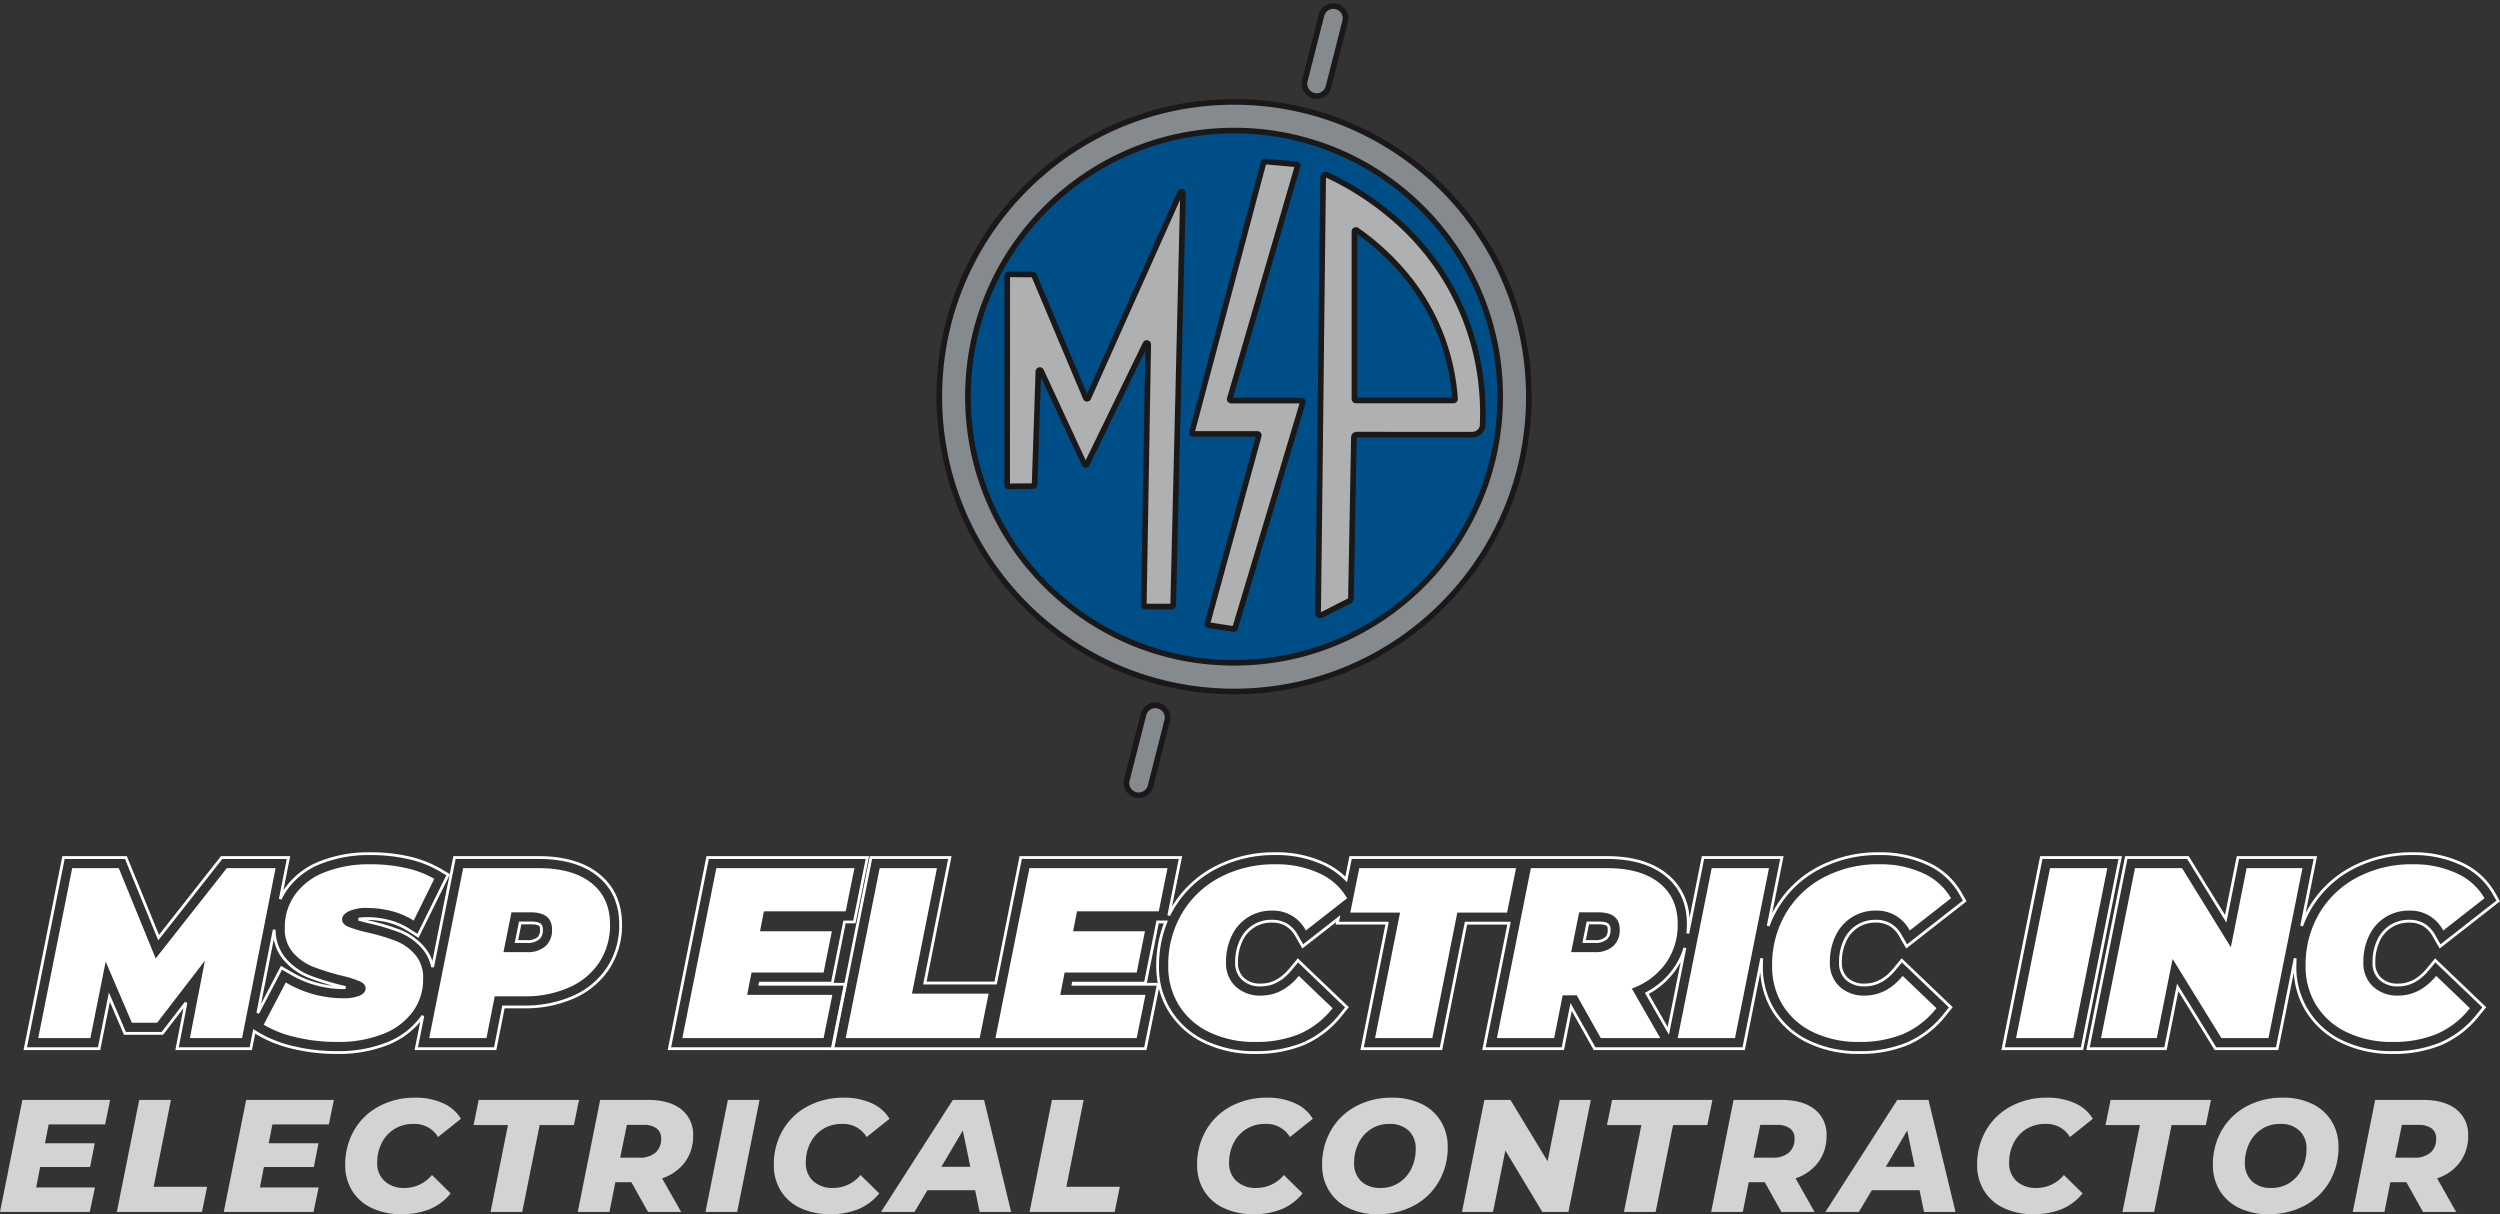
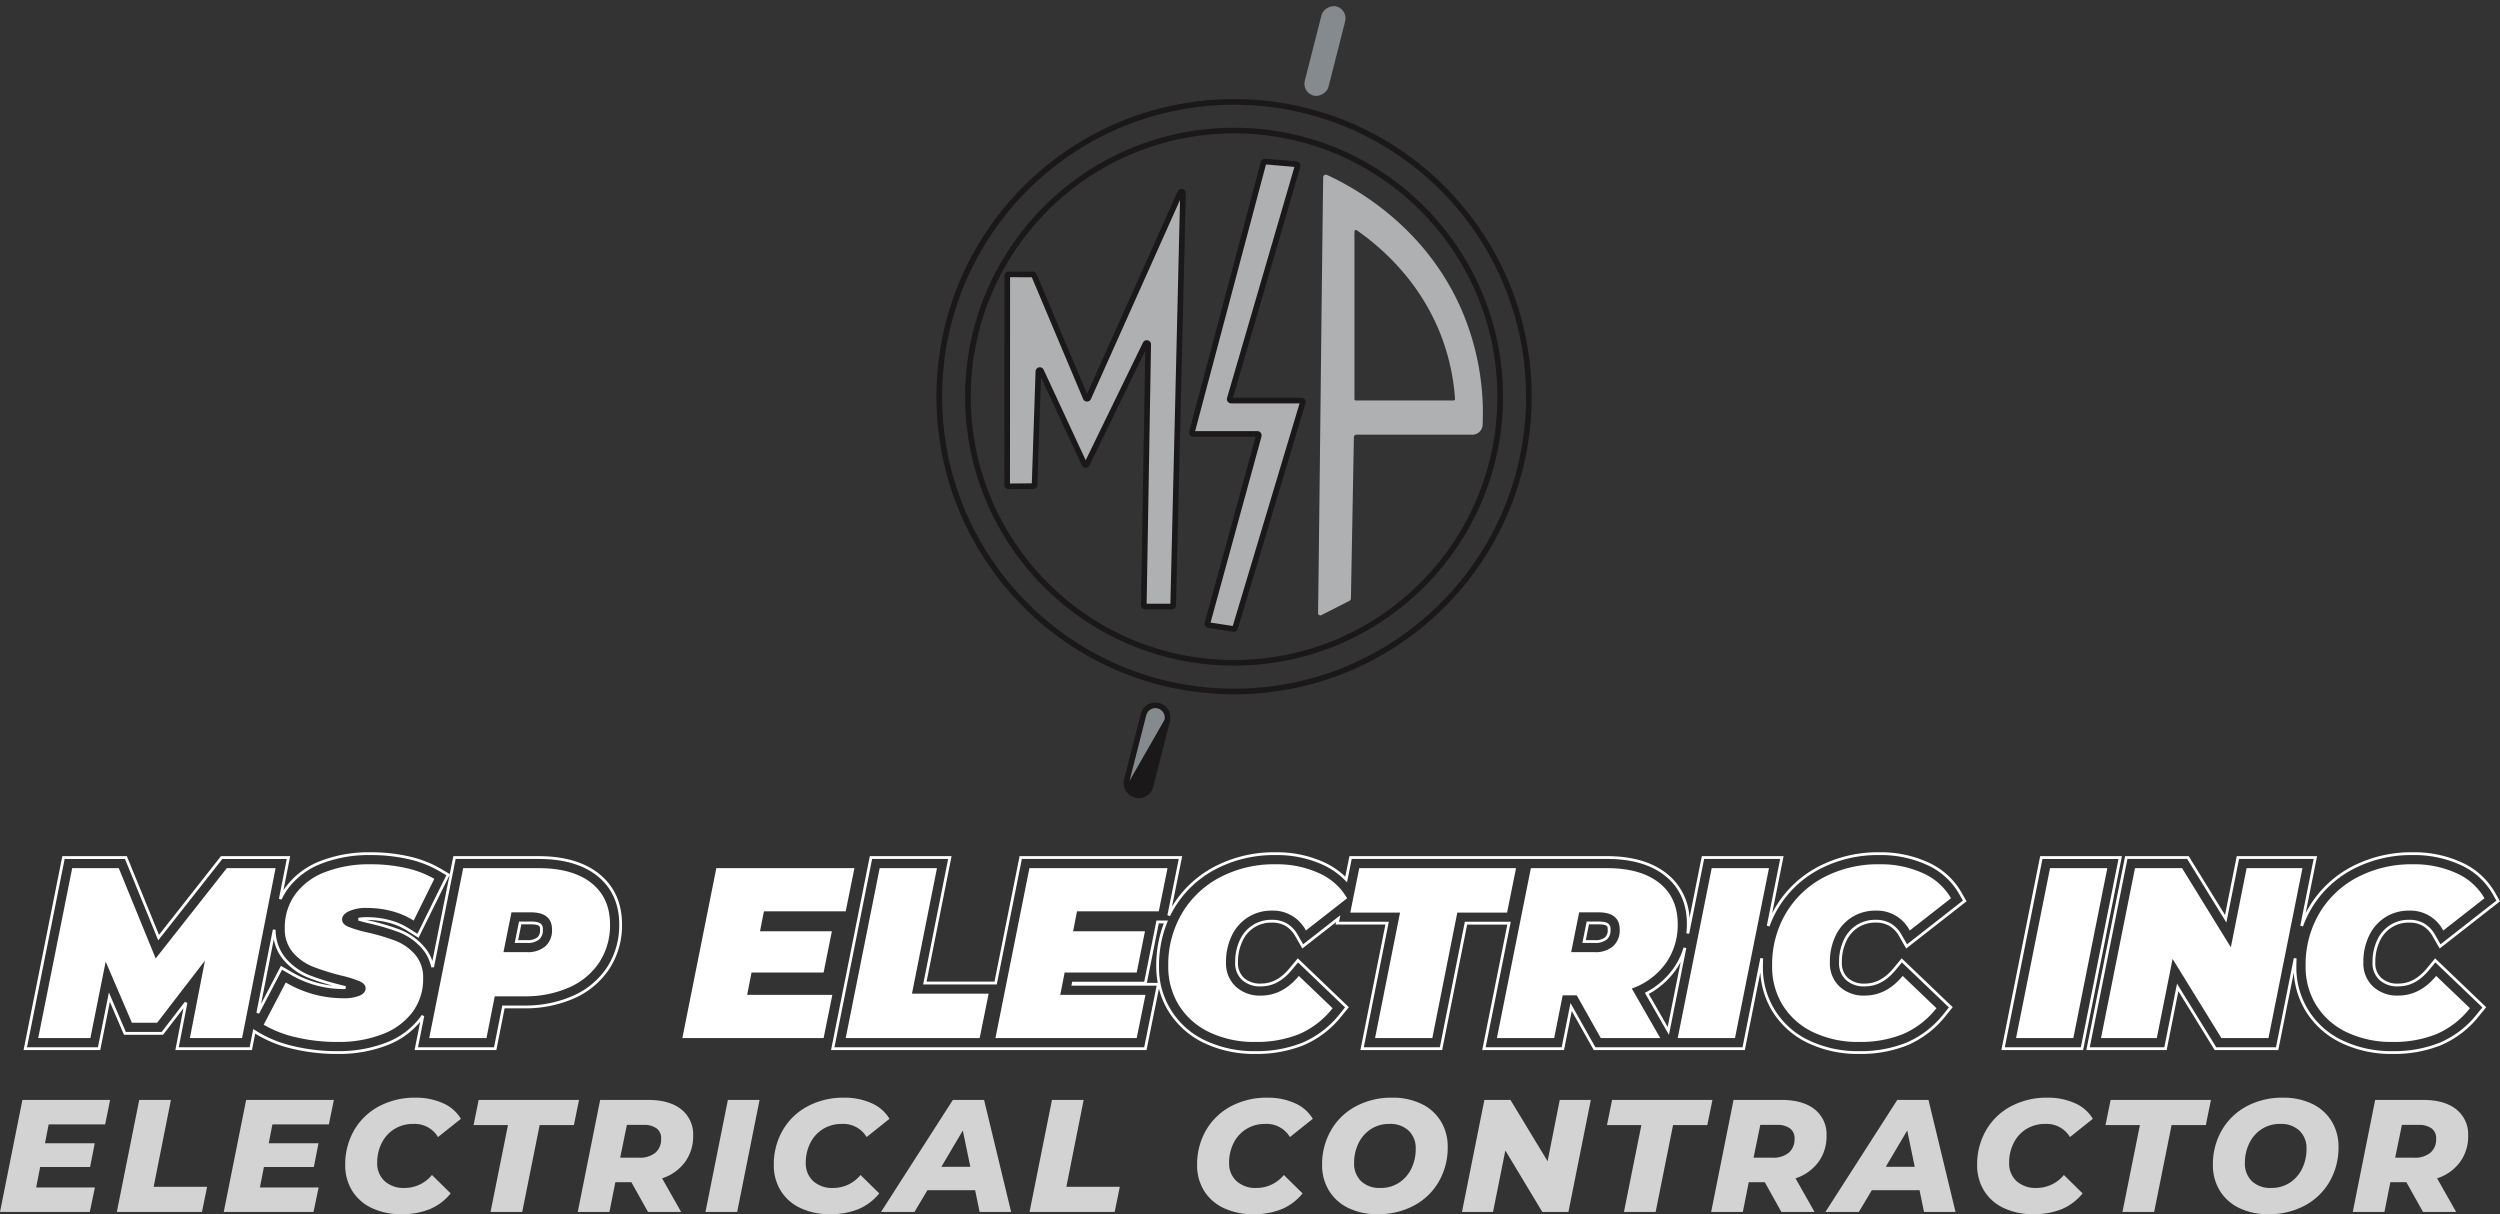
<svg xmlns="http://www.w3.org/2000/svg" width="889.165" height="431.845" viewBox="0 0 889.165 431.845">
  <rect x="0" y="0" width="889.165" height="431.845" fill="#333333" stroke="none" />
  <g transform="translate(-840.741 -2155.225)">
    <g transform="translate(560.929 -226.779)">
-       <circle cx="104.844" cy="104.844" r="104.844" transform="translate(613.885 2419.103)" fill="#004e88" />
-       <path d="M642.107,472.359A104.844,104.844,0,1,0,746.951,577.2,104.843,104.843,0,0,0,642.107,472.359Zm0,199.5A94.652,94.652,0,1,1,736.76,577.2,94.652,94.652,0,0,1,642.107,671.855Z" transform="translate(76.623 1945.896)" fill="#858a8e" />
      <path d="M642.107,471.359a106.62,106.62,0,0,1,21.33,2.15,105.272,105.272,0,0,1,37.849,15.927A106.15,106.15,0,0,1,739.633,536a105.315,105.315,0,0,1,6.168,19.869,106.864,106.864,0,0,1,0,42.66,105.27,105.27,0,0,1-15.927,37.849,106.149,106.149,0,0,1-46.567,38.347,105.318,105.318,0,0,1-19.869,6.168,106.865,106.865,0,0,1-42.66,0,105.271,105.271,0,0,1-37.849-15.927A106.151,106.151,0,0,1,544.581,618.4a105.318,105.318,0,0,1-6.168-19.869,106.867,106.867,0,0,1,0-42.66,105.267,105.267,0,0,1,15.927-37.849,106.149,106.149,0,0,1,46.567-38.347,105.32,105.32,0,0,1,19.869-6.168A106.62,106.62,0,0,1,642.107,471.359Zm0,209.688a104.619,104.619,0,0,0,20.929-2.11,103.272,103.272,0,0,0,37.13-15.625,104.151,104.151,0,0,0,37.624-45.689,103.315,103.315,0,0,0,6.05-19.491,104.867,104.867,0,0,0,0-41.858,103.269,103.269,0,0,0-15.625-37.13,104.149,104.149,0,0,0-45.689-37.624,103.311,103.311,0,0,0-19.491-6.05,104.867,104.867,0,0,0-41.859,0,103.269,103.269,0,0,0-37.13,15.624,104.149,104.149,0,0,0-37.624,45.689,103.31,103.31,0,0,0-6.05,19.491,104.867,104.867,0,0,0,0,41.858A103.27,103.27,0,0,0,556,635.262a104.149,104.149,0,0,0,45.689,37.624,103.311,103.311,0,0,0,19.491,6.05A104.619,104.619,0,0,0,642.107,681.047Zm0-199.5a96.354,96.354,0,0,1,19.276,1.943,95.133,95.133,0,0,1,34.2,14.393,95.929,95.929,0,0,1,34.655,42.083,95.181,95.181,0,0,1,5.574,17.956,96.575,96.575,0,0,1,0,38.552,95.134,95.134,0,0,1-14.393,34.2,95.931,95.931,0,0,1-42.084,34.654,95.177,95.177,0,0,1-17.956,5.574,96.576,96.576,0,0,1-38.553,0,95.132,95.132,0,0,1-34.2-14.393,95.927,95.927,0,0,1-34.654-42.083,95.179,95.179,0,0,1-5.574-17.956,96.575,96.575,0,0,1,0-38.552,95.134,95.134,0,0,1,14.393-34.2,95.93,95.93,0,0,1,42.083-34.654,95.182,95.182,0,0,1,17.956-5.574A96.353,96.353,0,0,1,642.107,481.551Zm0,189.3a94.348,94.348,0,0,0,18.875-1.9,93.134,93.134,0,0,0,33.486-14.091A93.929,93.929,0,0,0,728.4,613.656a93.172,93.172,0,0,0,5.457-17.578,94.575,94.575,0,0,0,0-37.751,93.133,93.133,0,0,0-14.091-33.486A93.929,93.929,0,0,0,678.56,490.91a93.179,93.179,0,0,0-17.578-5.457,94.575,94.575,0,0,0-37.751,0,93.133,93.133,0,0,0-33.486,14.091,93.929,93.929,0,0,0-33.932,41.205,93.172,93.172,0,0,0-5.457,17.578,94.575,94.575,0,0,0,0,37.751,93.135,93.135,0,0,0,14.091,33.486A93.929,93.929,0,0,0,605.653,663.5a93.172,93.172,0,0,0,17.578,5.457A94.347,94.347,0,0,0,642.107,670.855Z" transform="translate(76.623 1945.896)" fill="#1a1818" />
      <path d="M601.307,661.32l.036-74.357a.512.512,0,0,1,.512-.511l8.541.011a.511.511,0,0,1,.47.313l18.378,43.59a.511.511,0,0,0,.935.013l32.693-73.06a.51.51,0,0,1,.975.221l-3.5,146.535a.51.51,0,0,1-.511.5h-9.425a.511.511,0,0,1-.511-.519l1.564-92.677a.511.511,0,0,0-.97-.232l-20.813,42.766a.51.51,0,0,1-.922-.008l-15.383-33.115a.511.511,0,0,0-.974.2l-1.346,40.263a.512.512,0,0,1-.506.494l-8.73.085A.511.511,0,0,1,601.307,661.32Z" transform="translate(36.721 1893.15)" fill="#aeb0b1" />
      <path d="M659.839,705.575h-9.425a1.511,1.511,0,0,1-1.511-1.535l1.526-90.47-19.847,40.781a1.51,1.51,0,0,1-2.728-.024l-14.519-31.255-1.278,38.213a1.509,1.509,0,0,1-1.495,1.461l-8.746.085a1.513,1.513,0,0,1-1.51-1.511l.036-74.358a1.515,1.515,0,0,1,1.511-1.51l8.542.011a1.509,1.509,0,0,1,1.39.925l17.94,42.551L661.96,556.9a1.49,1.49,0,0,1,1.368-.886,1.537,1.537,0,0,1,1.091.455,1.494,1.494,0,0,1,.425,1.085L661.35,704.1A1.518,1.518,0,0,1,659.839,705.575Zm-8.928-2h8.45l3.426-143.623-31.7,70.841a1.511,1.511,0,0,1-2.767-.038l-18.252-43.293-7.727-.01-.035,73.374,7.768-.076,1.331-39.8a1.508,1.508,0,0,1,1.516-1.461,1.492,1.492,0,0,1,1.365.875l14.949,32.181L649.6,610.71a1.5,1.5,0,0,1,1.352-.85,1.537,1.537,0,0,1,1.09.454,1.5,1.5,0,0,1,.427,1.083Z" transform="translate(36.721 1893.15)" fill="#1a1818" />
      <path d="M781.557,693.476l8.86,1.372a.515.515,0,0,0,.572-.36l24.068-80.213a.514.514,0,0,0-.493-.662H789.577a.515.515,0,0,1-.494-.658L813.21,530.22a.514.514,0,0,0-.449-.656l-11.114-.962a.514.514,0,0,0-.541.38l-25.462,95.855a.514.514,0,0,0,.5.646l22.772,0a.514.514,0,0,1,.5.65l-18.269,66.694A.515.515,0,0,0,781.557,693.476Z" transform="translate(-71.887 1910.856)" fill="#aeb0b1" />
      <path d="M790.5,695.854h0a1.524,1.524,0,0,1-.231-.018l-8.861-1.372a1.515,1.515,0,0,1-1.229-1.9l18.1-66.08-22.135,0a1.514,1.514,0,0,1-1.463-1.9l25.462-95.855A1.514,1.514,0,0,1,801.6,527.6c.043,0,.087,0,.13.006l11.114.962a1.514,1.514,0,0,1,1.323,1.933l-23.946,82.112h24.34a1.515,1.515,0,0,1,1.451,1.95l-24.068,80.213A1.506,1.506,0,0,1,790.5,695.854Zm-8.248-3.283,7.9,1.224,23.759-79.182H789.577a1.515,1.515,0,0,1-1.455-1.937l23.962-82.166-10.117-.876-25.2,94.85,22.14,0a1.514,1.514,0,0,1,1.46,1.914Z" transform="translate(-71.887 1910.856)" fill="#1a1818" />
      <path d="M945.207,587.94c-13.248-29.343-38.248-42.648-47.393-46.869a.95.95,0,0,0-1.343.863c-.667,51.648-1.143,103.3-1.809,154.944a.8.8,0,0,0,1.261.713l9.886-5.031a.955.955,0,0,0,.531-.826l1.055-57.36a.955.955,0,0,1,.955-.925l41.245.02a3.687,3.687,0,0,0,3.584-3.44A92.687,92.687,0,0,0,945.207,587.94Zm-2.362,33.345H908.112a.512.512,0,0,1-.513-.513v-59.6a.51.51,0,0,1,.8-.427c7.743,5.4,22.787,17.687,30.478,38.751a77.367,77.367,0,0,1,4.487,21.243A.51.51,0,0,1,942.845,621.285Z" transform="translate(-146.051 1903.141)" fill="#aeb0b1" />
-       <path d="M897.419,539.983h0a1.932,1.932,0,0,1,.813.18,103.211,103.211,0,0,1,22.378,14.153,91.422,91.422,0,0,1,32.627,57.533,96.235,96.235,0,0,1,.942,18.2,4.223,4.223,0,0,1-1.278,2.97,4.881,4.881,0,0,1-3.306,1.449l-41.2-.02-1.055,57.316a1.952,1.952,0,0,1-1.081,1.688l-9.892,5.034a2.1,2.1,0,0,1-.935.226,1.75,1.75,0,0,1-1.259-.514,1.842,1.842,0,0,1-.511-1.335c.333-25.823.624-52.078.9-77.47s.571-51.649.9-77.474A1.964,1.964,0,0,1,897.419,539.983ZM949.6,632.469a2.858,2.858,0,0,0,1.889-.861,2.229,2.229,0,0,0,.695-1.576v-.046a94.227,94.227,0,0,0-.921-17.844,89.423,89.423,0,0,0-31.927-56.289,101.2,101.2,0,0,0-21.862-13.84c-.333,25.8-.623,52.034-.9,77.4-.28,25.3-.569,51.452-.9,77.183l9.675-4.924,1.055-57.334a1.947,1.947,0,0,1,1.954-1.893Zm-41.485-72.81a1.492,1.492,0,0,1,.857.271A88.488,88.488,0,0,1,924.4,573.585a77.959,77.959,0,0,1,19.957,47.09,1.505,1.505,0,0,1-.4,1.127,1.528,1.528,0,0,1-1.114.483H908.112a1.514,1.514,0,0,1-1.513-1.513v-59.6A1.517,1.517,0,0,1,908.111,559.659Zm34.214,60.626a75.948,75.948,0,0,0-19.416-45.369,86.364,86.364,0,0,0-14.31-12.8v58.168Z" transform="translate(-146.051 1903.141)" fill="#1a1818" />
      <rect width="32.738" height="8.69" rx="4.345" transform="translate(742.816 2414.946) rotate(-75.722)" fill="#858a8e" />
-       <path d="M4.345-1H28.392a5.345,5.345,0,0,1,0,10.69H4.345A5.345,5.345,0,0,1,4.345-1ZM28.392,7.69a3.345,3.345,0,0,0,0-6.69H4.345a3.345,3.345,0,0,0,0,6.69Z" transform="translate(742.816 2414.946) rotate(-75.722)" fill="#1a1818" />
      <rect width="32.738" height="8.69" rx="4.345" transform="translate(679.521 2663.66) rotate(-75.722)" fill="#858a8e" />
-       <path d="M4.345-1H28.392a5.345,5.345,0,0,1,0,10.69H4.345A5.345,5.345,0,0,1,4.345-1ZM28.392,7.69a3.345,3.345,0,0,0,0-6.69H4.345a3.345,3.345,0,0,0,0,6.69Z" transform="translate(679.521 2663.66) rotate(-75.722)" fill="#1a1818" />
+       <path d="M4.345-1H28.392a5.345,5.345,0,0,1,0,10.69H4.345A5.345,5.345,0,0,1,4.345-1ZM28.392,7.69a3.345,3.345,0,0,0,0-6.69H4.345Z" transform="translate(679.521 2663.66) rotate(-75.722)" fill="#1a1818" />
    </g>
    <path d="M19.72-98.308l-1.309,6.717h17.7l-1.651,8.424H16.7L15.28-75.881H36.17l-1.821,8.709H2.416l7.969-39.845H41.578l-1.765,8.709Zm32.217-8.709h11.27L57.06-76.109H76.072L74.25-67.172H43.968ZM99.3-98.308l-1.309,6.717h17.7l-1.651,8.424H96.279l-1.423,7.286h20.89l-1.821,8.709H81.992l7.969-39.845h31.193l-1.765,8.709Zm45.935,31.933a24.151,24.151,0,0,1-10.587-2.191,16.253,16.253,0,0,1-7-6.176,17.151,17.151,0,0,1-2.448-9.164A24.115,24.115,0,0,1,128.354-96.2a22.17,22.17,0,0,1,8.851-8.538,26.877,26.877,0,0,1,12.978-3.074,23.188,23.188,0,0,1,9.79,1.964,13.828,13.828,0,0,1,6.375,5.55l-8.14,6.489a9.634,9.634,0,0,0-8.766-4.668,12.519,12.519,0,0,0-6.717,1.793,12.284,12.284,0,0,0-4.525,4.952,15.285,15.285,0,0,0-1.622,7.087,8.463,8.463,0,0,0,2.618,6.489,10,10,0,0,0,7.115,2.448,12.5,12.5,0,0,0,9.734-4.611l6.66,6.546a18.893,18.893,0,0,1-7.57,5.664A26.431,26.431,0,0,1,145.231-66.376Zm37.852-31.705H170.845l1.821-8.937h35.689l-1.821,8.937H194.354l-6.2,30.908h-11.27Zm65.858,3.757a15.486,15.486,0,0,1-2.9,9.42,16.484,16.484,0,0,1-8.14,5.777l6.774,11.953H232.889l-5.92-10.587h-5.692l-2.106,10.587H207.9l7.969-39.845h17.019q7.627,0,11.84,3.358A11.272,11.272,0,0,1,248.941-94.324Zm-11.384,1.082a4.276,4.276,0,0,0-1.651-3.671,7.611,7.611,0,0,0-4.611-1.224h-5.92l-2.391,11.669H229.7a8.633,8.633,0,0,0,5.806-1.765A6.252,6.252,0,0,0,237.557-93.242Zm23.736-13.775h11.27l-7.969,39.845h-11.27Zm36.372,40.642a24.151,24.151,0,0,1-10.587-2.191,16.253,16.253,0,0,1-7-6.176,17.152,17.152,0,0,1-2.448-9.164A24.115,24.115,0,0,1,280.788-96.2a22.17,22.17,0,0,1,8.851-8.538,26.877,26.877,0,0,1,12.978-3.074,23.188,23.188,0,0,1,9.79,1.964,13.827,13.827,0,0,1,6.375,5.55l-8.14,6.489a9.634,9.634,0,0,0-8.766-4.668,12.519,12.519,0,0,0-6.717,1.793,12.284,12.284,0,0,0-4.525,4.952,15.285,15.285,0,0,0-1.622,7.087,8.463,8.463,0,0,0,2.618,6.489,10,10,0,0,0,7.115,2.448,12.5,12.5,0,0,0,9.733-4.611l6.66,6.546a18.893,18.893,0,0,1-7.571,5.664A26.431,26.431,0,0,1,297.665-66.376Zm51.57-8.538H332.273l-4.611,7.741h-11.9l25.557-39.845h11.1l9.62,39.845H350.829Zm-1.708-8.31-2.675-12.921-7.627,12.921Zm29.03-23.793h11.27L381.68-76.109h19.012l-1.821,8.937H368.589Zm71.663,40.642a24.151,24.151,0,0,1-10.587-2.191,16.253,16.253,0,0,1-7-6.176,17.151,17.151,0,0,1-2.448-9.164A24.114,24.114,0,0,1,431.344-96.2a22.17,22.17,0,0,1,8.851-8.538,26.878,26.878,0,0,1,12.978-3.074,23.188,23.188,0,0,1,9.79,1.964,13.828,13.828,0,0,1,6.375,5.55l-8.14,6.489a9.634,9.634,0,0,0-8.766-4.668,12.519,12.519,0,0,0-6.717,1.793,12.285,12.285,0,0,0-4.525,4.952,15.285,15.285,0,0,0-1.622,7.087,8.463,8.463,0,0,0,2.618,6.489,10,10,0,0,0,7.115,2.448,12.5,12.5,0,0,0,9.734-4.611l6.66,6.546a18.893,18.893,0,0,1-7.57,5.664A26.431,26.431,0,0,1,448.221-66.376Zm44.228,0a23.339,23.339,0,0,1-10.5-2.22,16.347,16.347,0,0,1-6.888-6.2,17.2,17.2,0,0,1-2.419-9.107A24.115,24.115,0,0,1,475.8-96.2a22.218,22.218,0,0,1,8.823-8.538,26.592,26.592,0,0,1,12.893-3.074,23.341,23.341,0,0,1,10.5,2.22,16.347,16.347,0,0,1,6.887,6.2,17.2,17.2,0,0,1,2.419,9.107,24.114,24.114,0,0,1-3.159,12.295,22.217,22.217,0,0,1-8.823,8.538A26.591,26.591,0,0,1,492.449-66.376Zm.968-9.335a11.71,11.71,0,0,0,6.6-1.878,12.421,12.421,0,0,0,4.383-5.037,15.725,15.725,0,0,0,1.537-6.973,8.62,8.62,0,0,0-2.476-6.46,9.477,9.477,0,0,0-6.916-2.419,11.711,11.711,0,0,0-6.6,1.878,12.421,12.421,0,0,0-4.383,5.038,15.725,15.725,0,0,0-1.537,6.973A8.62,8.62,0,0,0,486.5-78.13,9.477,9.477,0,0,0,493.416-75.711Zm74.794-31.307-7.969,39.845h-9.278L537.815-89.03l-4.383,21.858H522.389l7.969-39.845h9.278l13.206,21.8,4.326-21.8ZM586.2-98.081H573.96l1.821-8.937h35.69l-1.821,8.937H597.468l-6.2,30.908h-11.27Zm65.858,3.757a15.486,15.486,0,0,1-2.9,9.42,16.485,16.485,0,0,1-8.14,5.777l6.774,11.953H636l-5.92-10.587h-5.692l-2.106,10.587h-11.27l7.969-39.845H636q7.627,0,11.84,3.358A11.272,11.272,0,0,1,652.055-94.324Zm-11.384,1.082a4.276,4.276,0,0,0-1.651-3.671,7.611,7.611,0,0,0-4.611-1.224h-5.92L626.1-86.469h6.716a8.633,8.633,0,0,0,5.806-1.765A6.252,6.252,0,0,0,640.671-93.242Zm44.455,18.329H668.164l-4.611,7.741h-11.9l25.557-39.845h11.1l9.62,39.845H686.72Zm-1.708-8.31-2.675-12.921-7.628,12.921Zm42.235,16.849a24.151,24.151,0,0,1-10.587-2.191,16.253,16.253,0,0,1-7-6.176,17.151,17.151,0,0,1-2.448-9.164A24.116,24.116,0,0,1,708.777-96.2a22.17,22.17,0,0,1,8.851-8.538,26.878,26.878,0,0,1,12.978-3.074,23.188,23.188,0,0,1,9.79,1.964,13.827,13.827,0,0,1,6.375,5.55l-8.14,6.489a9.634,9.634,0,0,0-8.766-4.668,12.518,12.518,0,0,0-6.717,1.793,12.285,12.285,0,0,0-4.525,4.952A15.286,15.286,0,0,0,717-84.647a8.463,8.463,0,0,0,2.618,6.489,10,10,0,0,0,7.115,2.448,12.5,12.5,0,0,0,9.733-4.611l6.66,6.546a18.891,18.891,0,0,1-7.57,5.664A26.431,26.431,0,0,1,725.654-66.376Zm37.853-31.705H751.268l1.822-8.937h35.689l-1.821,8.937H774.777l-6.2,30.908H757.3Zm45.765,31.705a23.34,23.34,0,0,1-10.5-2.22,16.347,16.347,0,0,1-6.888-6.2,17.2,17.2,0,0,1-2.419-9.107A24.114,24.114,0,0,1,792.622-96.2a22.218,22.218,0,0,1,8.823-8.538,26.592,26.592,0,0,1,12.893-3.074,23.339,23.339,0,0,1,10.5,2.22,16.347,16.347,0,0,1,6.888,6.2,17.2,17.2,0,0,1,2.419,9.107,24.114,24.114,0,0,1-3.159,12.295,22.217,22.217,0,0,1-8.823,8.538A26.591,26.591,0,0,1,809.271-66.376Zm.968-9.335a11.71,11.71,0,0,0,6.6-1.878,12.422,12.422,0,0,0,4.383-5.037,15.727,15.727,0,0,0,1.537-6.973,8.62,8.62,0,0,0-2.476-6.46,9.477,9.477,0,0,0-6.916-2.419,11.71,11.71,0,0,0-6.6,1.878,12.422,12.422,0,0,0-4.383,5.038,15.725,15.725,0,0,0-1.537,6.973,8.62,8.62,0,0,0,2.476,6.461A9.477,9.477,0,0,0,810.239-75.711Zm70.013-18.613a15.486,15.486,0,0,1-2.9,9.42,16.484,16.484,0,0,1-8.14,5.777l6.774,11.953H864.2L858.28-77.76h-5.692l-2.106,10.587h-11.27l7.969-39.845H864.2q7.627,0,11.84,3.358A11.272,11.272,0,0,1,880.251-94.324Zm-11.384,1.082a4.276,4.276,0,0,0-1.651-3.671,7.61,7.61,0,0,0-4.611-1.224h-5.92L854.3-86.469h6.717a8.633,8.633,0,0,0,5.806-1.765A6.251,6.251,0,0,0,868.867-93.242Z" transform="translate(838.325 2653.446)" fill="#d3d3d3" />
    <path d="M84.883-162.583,72.97-102.156H54.41l5.352-27.537-17.006,22.1H33.779l-9.323-21.754-5.438,27.192H.458l12.085-60.427H29.118L42.239-130.47l25.293-32.112Zm21.926,61.808a62.185,62.185,0,0,1-14.761-1.683A39.718,39.718,0,0,1,80.653-106.9l7.855-15.02a40.289,40.289,0,0,0,20.372,5.611,14.754,14.754,0,0,0,5.956-.95q2.072-.949,2.072-2.59,0-1.554-2.115-2.5a42.366,42.366,0,0,0-6.69-2.072,82.467,82.467,0,0,1-10.014-3.151,18.528,18.528,0,0,1-6.949-4.92,12.634,12.634,0,0,1-2.978-8.762,20.036,20.036,0,0,1,3.669-11.956,23.4,23.4,0,0,1,10.575-7.942,43.212,43.212,0,0,1,16.315-2.806,56.053,56.053,0,0,1,12.56,1.338,35.06,35.06,0,0,1,10.057,3.841L134-143.937a27.554,27.554,0,0,0-7.812-3.367,34.35,34.35,0,0,0-8.762-1.122,14.5,14.5,0,0,0-6.561,1.208q-2.331,1.209-2.331,2.849t2.115,2.59a41.632,41.632,0,0,0,6.949,2.072,76.161,76.161,0,0,1,9.884,2.935,17.873,17.873,0,0,1,6.949,4.834,12.459,12.459,0,0,1,2.935,8.632,19.547,19.547,0,0,1-3.712,11.826,23.823,23.823,0,0,1-10.618,7.9A42.956,42.956,0,0,1,106.809-100.775Zm71.649-61.808q12.085,0,18.732,5.266t6.647,14.761a24.02,24.02,0,0,1-3.755,13.38,24.662,24.662,0,0,1-10.7,8.978,38.186,38.186,0,0,1-16.1,3.194H162.833L159.9-102.156H139.526l12.085-60.427Zm-4.144,29.868a9.417,9.417,0,0,0,6.561-2.115,7.579,7.579,0,0,0,2.331-5.913q0-6.129-7.6-6.129h-6.82l-2.849,14.157Zm84.252-14.5-1.381,7.079h25.552L279.8-125.464H254.164l-1.554,7.942h30.3L279.8-102.156h-50.24l12.085-60.427h49.118l-3.108,15.366Zm41.176-15.366h20.373l-8.891,44.629H338.5l-3.194,15.8H287.658Zm70.181,15.366-1.381,7.079h25.552l-2.935,14.675H365.522l-1.554,7.942h30.3l-3.108,15.366h-50.24L353-162.583h49.118l-3.108,15.366Zm63.448,46.442a36.882,36.882,0,0,1-16.272-3.41,25.722,25.722,0,0,1-10.877-9.539,25.935,25.935,0,0,1-3.841-14.071,35.939,35.939,0,0,1,4.877-18.732,34.031,34.031,0,0,1,13.553-12.819,41.323,41.323,0,0,1,19.725-4.618,36.066,36.066,0,0,1,15.452,3.151A21.636,21.636,0,0,1,466-151.879L451.328-140.4a13.1,13.1,0,0,0-12.085-7.079,15.573,15.573,0,0,0-8.46,2.331A15.745,15.745,0,0,0,425-138.628a21.227,21.227,0,0,0-2.072,9.539,11.291,11.291,0,0,0,3.41,8.589,12.562,12.562,0,0,0,9.021,3.237q7.683,0,13.467-6.992l12,11.481a30.4,30.4,0,0,1-11.956,9.237A40.363,40.363,0,0,1,433.372-100.775Zm51.449-46.011h-17.7l3.194-15.8h55.765l-3.194,15.8h-17.7L496.3-102.156H475.93Zm98.755,4.057A23.553,23.553,0,0,1,579.3-128.7a25.282,25.282,0,0,1-12.042,8.935l10.1,17.61H556.211l-8.546-15.193h-5.007l-3.021,15.193H519.265l12.085-60.427h27.106q11.913,0,18.516,5.223T583.576-142.728Zm-20.631,1.985q0-6.129-7.6-6.129h-6.82l-2.849,14.157h8.373a9.417,9.417,0,0,0,6.561-2.115A7.579,7.579,0,0,0,562.945-140.743Zm32.717-21.84h20.372l-12.085,60.427H583.576Zm52.485,61.808a36.882,36.882,0,0,1-16.272-3.41A25.722,25.722,0,0,1,621-113.723a25.937,25.937,0,0,1-3.841-14.071,35.938,35.938,0,0,1,4.878-18.732,34.03,34.03,0,0,1,13.553-12.819,41.323,41.323,0,0,1,19.725-4.618,36.066,36.066,0,0,1,15.452,3.151,21.635,21.635,0,0,1,10.013,8.935L666.1-140.4a13.1,13.1,0,0,0-12.085-7.079,15.573,15.573,0,0,0-8.46,2.331,15.743,15.743,0,0,0-5.784,6.517,21.226,21.226,0,0,0-2.072,9.539,11.291,11.291,0,0,0,3.41,8.589,12.562,12.562,0,0,0,9.021,3.237q7.683,0,13.466-6.992l12,11.481a30.4,30.4,0,0,1-11.956,9.237A40.363,40.363,0,0,1,648.146-100.775ZM716-162.583h20.372l-12.085,60.427H703.911Zm89.777,0-12.085,60.427H776.941L759.59-130.3l-5.611,28.142H734.125l12.085-60.427h16.747l17.351,28.142,5.611-28.142Zm32.112,61.808a36.881,36.881,0,0,1-16.272-3.41,25.721,25.721,0,0,1-10.877-9.539,25.935,25.935,0,0,1-3.842-14.071,35.939,35.939,0,0,1,4.877-18.732,34.032,34.032,0,0,1,13.553-12.819,41.323,41.323,0,0,1,19.725-4.618,36.065,36.065,0,0,1,15.452,3.151,21.637,21.637,0,0,1,10.014,8.935L855.841-140.4a13.1,13.1,0,0,0-12.085-7.079,15.573,15.573,0,0,0-8.46,2.331,15.743,15.743,0,0,0-5.784,6.517,21.227,21.227,0,0,0-2.072,9.539,11.291,11.291,0,0,0,3.41,8.589,12.561,12.561,0,0,0,9.021,3.237q7.683,0,13.467-6.992l12,11.481a30.4,30.4,0,0,1-11.956,9.237A40.362,40.362,0,0,1,837.886-100.775Z" transform="translate(853.87 2626.581)" fill="#fff" />
    <g transform="translate(849.729 2458.849)">
      <path d="M1285.771,579.544a60.591,60.591,0,0,1,13.515,1.446,39.494,39.494,0,0,1,11.276,4.328l3.326,1.967,1.272-6.361h30.347c9,0,16.2,2.082,21.382,6.188,5.485,4.347,8.266,10.439,8.266,18.109a28.327,28.327,0,0,1-4.444,15.706,28.964,28.964,0,0,1-12.5,10.532,42.57,42.57,0,0,1-17.882,3.584h-6.937l-2.935,14.848h-29.089l2.014-10.071a28.6,28.6,0,0,1-11.687,8.333,47.4,47.4,0,0,1-17.835,3.119,66.756,66.756,0,0,1-15.773-1.8,44.038,44.038,0,0,1-12.622-4.959l-.778-.479-1.156,5.861h-27.249l2.892-14.878-7.265,9.44h-13.894L1193,632.747l-3.429,17.144H1162.3l.12-.6,13.674-68.368h22.942l.127.311,11.307,27.672,22.04-27.983h24.617l-2.4,12.156q.326-.51.678-1a27.691,27.691,0,0,1,12.44-9.415A47.639,47.639,0,0,1,1285.771,579.544Zm26.892,8.179-2.61-1.544a38.5,38.5,0,0,0-10.99-4.214,59.594,59.594,0,0,0-13.291-1.421,46.652,46.652,0,0,0-17.547,3.046,26.709,26.709,0,0,0-12,9.07,22.639,22.639,0,0,0-2.156,3.723l-.945-.305,2.79-14.152h-22.915l-22.8,28.95-.325-.794-11.505-28.156h-21.451l-13.393,66.966h25.229l3.9-19.5,6.025,14.059h12.743l8.255-10.727.887.4-3.064,15.765h25.214l1.275-6.468,2,1.234a43.056,43.056,0,0,0,12.335,4.839,65.76,65.76,0,0,0,15.536,1.776,46.407,46.407,0,0,0,17.459-3.046,27.131,27.131,0,0,0,12.03-9c.178-.244.357-.5.548-.789l.906.375-2.216,11.081h27.047l2.935-14.848h7.759a41.583,41.583,0,0,0,17.464-3.492,27.981,27.981,0,0,0,12.081-10.168,27.344,27.344,0,0,0,4.283-15.161c0-7.349-2.654-13.178-7.887-17.325-5-3.962-11.989-5.972-20.761-5.972H1315.98l-7.709,38.544-.98,0a14.517,14.517,0,0,0-3.373-6.814,21.2,21.2,0,0,0-8.2-5.7,79.979,79.979,0,0,0-10.328-3.071c-1.589-.369-2.957-.725-4.063-1.058l.056-.971a17.917,17.917,0,0,1,3.1-.235,31.244,31.244,0,0,1,7.931,1.015,24.421,24.421,0,0,1,6.893,2.966l3.071,1.946Zm-4.959,30.482,6.111-30.556-.05.1-10.99,22.238-4.01-2.541a23.425,23.425,0,0,0-6.612-2.844,30.245,30.245,0,0,0-7.677-.982h-.076q.582.143,1.214.29a80.976,80.976,0,0,1,10.461,3.113,22.193,22.193,0,0,1,8.589,5.969A15.154,15.154,0,0,1,1307.7,618.205Zm30.813-14.03h4.142c1.877,0,3.049.272,3.686.856a2.442,2.442,0,0,1,.641,2,4.26,4.26,0,0,1-1.259,3.493,6.377,6.377,0,0,1-4.363,1.266h-4.38Zm2.847,6.618a5.465,5.465,0,0,0,3.691-1.006,3.348,3.348,0,0,0,.931-2.752c0-.605-.015-.991-.316-1.266-.43-.394-1.443-.593-3.011-.593h-3.323l-1.131,5.618Zm-90.4-3.777.99.084a15.637,15.637,0,0,0,3.8,10.36,21.831,21.831,0,0,0,8.163,5.772,85.893,85.893,0,0,0,10.421,3.285l.038.009c.925.227,1.79.453,2.568.673l-.119.981c-.293.01-.594.015-.9.015a37.24,37.24,0,0,1-18.743-5.175l-2.95-1.7-8.179,15.641-.934-.328Zm21.3,19.984a80.353,80.353,0,0,1-8.714-2.841,22.823,22.823,0,0,1-8.534-6.032,15.646,15.646,0,0,1-3.708-7.664l-4.528,22.971,7.06-13.5,3.853,2.217A36.913,36.913,0,0,0,1272.259,627Z" transform="translate(-1162.909 -580.044)" fill="#fff" />
-       <path d="M1829,652.174h-58.942l13.793-68.966h57.839l-4.836,23.9h-3.5l-4.231,21.156h4.707l-.121.6Zm-57.722-1h56.9l4.43-21.9h-30.325l.274-1.4h25.628l4.351-21.754h3.5l4.431-21.9h-55.8Z" transform="translate(-1541.568 -582.327)" fill="#fff" />
      <path d="M2082.26,579.544a40.459,40.459,0,0,1,17.262,3.553,28.047,28.047,0,0,1,7.557,5.1l1.471-7.275h91.629c8.889,0,16.01,2.067,21.165,6.143a21.292,21.292,0,0,1,8.147,15.818l4.393-21.961h29.08l-4.058,20.287q.557-1.1,1.18-2.143a38.386,38.386,0,0,1,15.216-14.405,45.737,45.737,0,0,1,21.732-5.119,40.457,40.457,0,0,1,17.261,3.553,25.927,25.927,0,0,1,11.917,10.695l1.817,3.2-.339.266-21.118,16.522-2.451-4.276a9.8,9.8,0,0,0-3.493-3.736,9.4,9.4,0,0,0-4.889-1.2,11.279,11.279,0,0,0-6.187,1.677,11.448,11.448,0,0,0-4.229,4.8,17.106,17.106,0,0,0-1.629,7.645,7.053,7.053,0,0,0,2.08,5.492,8.4,8.4,0,0,0,6.082,2.065c3.816,0,7.145-1.781,10.177-5.445l2.925-3.536,18.161,17.378-2.485,3.056a34.759,34.759,0,0,1-13.639,10.489,44.778,44.778,0,0,1-17.126,3.086,41.266,41.266,0,0,1-18.133-3.837,30.018,30.018,0,0,1-12.632-11.114,29.682,29.682,0,0,1-4.417-14l-5.514,27.574h-53.734l-.143-.255L2187.624,636l-2.761,13.887h-29.085l8.926-44.629h-14.285l-8.892,44.629h-29.079l.119-.6,8.771-44.032h-17.71l.177-.875-12.006,9.393-2.453-4.276a9.812,9.812,0,0,0-3.493-3.736,9.391,9.391,0,0,0-4.888-1.2,11.291,11.291,0,0,0-6.189,1.677,11.453,11.453,0,0,0-4.228,4.8,17.117,17.117,0,0,0-1.629,7.645,7.054,7.054,0,0,0,2.08,5.492,8.4,8.4,0,0,0,6.081,2.065c3.818,0,7.147-1.781,10.176-5.444l2.926-3.536.388.372,17.773,17.006-2.485,3.056a34.747,34.747,0,0,1-13.639,10.489,44.771,44.771,0,0,1-17.125,3.086,41.266,41.266,0,0,1-18.133-3.837,30.028,30.028,0,0,1-12.634-11.114,28.764,28.764,0,0,1-3.529-8.3l-4.422,21.866h-112.2l13.793-68.966h29.076l-.119.6-8.772,44.032h24.15l8.926-44.629h57.838l-.121.6-3.5,17.329a38.415,38.415,0,0,1,15.087-14.19A45.743,45.743,0,0,1,2082.26,579.544Zm25.426,10.7-.661-.683A26.7,26.7,0,0,0,2099.1,584a39.471,39.471,0,0,0-16.838-3.459,44.754,44.754,0,0,0-21.262,5,37.423,37.423,0,0,0-14.827,14.034c-.5.839-.98,1.736-1.433,2.666l-.94-.318,4.045-20h-55.8l-8.926,44.629h-26.189l.119-.6,8.772-44.032h-27.037l-13.393,66.966h110.164l4.429-21.9h-30.325l.274-1.4h25.627l4.351-21.754H2044l-.28.688a40.886,40.886,0,0,0-2.889,15.465,28.478,28.478,0,0,0,16.563,26.552,40.278,40.278,0,0,0,17.7,3.737,43.782,43.782,0,0,0,16.743-3.01,33.761,33.761,0,0,0,13.245-10.2l1.9-2.34-16.718-16-2.241,2.708c-3.231,3.907-6.812,5.807-10.947,5.807a9.348,9.348,0,0,1-6.77-2.34,7.988,7.988,0,0,1-2.392-6.217,18.105,18.105,0,0,1,1.732-8.088,12.426,12.426,0,0,1,4.593-5.2,12.261,12.261,0,0,1,6.721-1.83,10.359,10.359,0,0,1,5.395,1.335,10.777,10.777,0,0,1,3.854,4.1l1.879,3.275,13.231-10.352-.472,2.332h17.707l-.119.6-8.771,44.032h27.04l8.892-44.629h16.325L2157,648.891h27.044l3.128-15.733,8.851,15.733h52.329l6.345-31.732.989.127c-.051.893-.077,1.8-.077,2.7a28.483,28.483,0,0,0,16.561,26.552,40.279,40.279,0,0,0,17.7,3.737,43.786,43.786,0,0,0,16.744-3.01,33.775,33.775,0,0,0,13.245-10.2l1.9-2.34-16.718-16-2.24,2.708c-3.234,3.908-6.815,5.807-10.948,5.807a9.35,9.35,0,0,1-6.771-2.34,7.987,7.987,0,0,1-2.391-6.217,18.092,18.092,0,0,1,1.733-8.088,12.421,12.421,0,0,1,4.593-5.2,12.248,12.248,0,0,1,6.719-1.83,10.365,10.365,0,0,1,5.4,1.335,10.77,10.77,0,0,1,3.854,4.1l1.877,3.275,19.869-15.544-1.391-2.451A24.947,24.947,0,0,0,2313.87,584a39.469,39.469,0,0,0-16.837-3.459,44.749,44.749,0,0,0-21.262,5,37.4,37.4,0,0,0-14.826,14.034,36.912,36.912,0,0,0-2.988,6.348l-.96-.268,4.748-23.735H2234.7l-5.323,26.609-.987-.151a31.363,31.363,0,0,0,.175-3.334c0-7.293-2.64-13.079-7.845-17.2-4.974-3.933-11.886-5.927-20.544-5.927h-90.811Zm-65.16,14.59h-1.79l-4.232,21.156h3.855a33.71,33.71,0,0,1-.524-6A42.115,42.115,0,0,1,2042.526,604.83Zm150.4-.655h4.143c1.877,0,3.048.272,3.685.856a2.443,2.443,0,0,1,.64,2,4.261,4.261,0,0,1-1.258,3.492,6.38,6.38,0,0,1-4.363,1.266h-4.382Zm2.848,6.618a5.467,5.467,0,0,0,3.691-1.007,3.349,3.349,0,0,0,.93-2.752c0-.605-.015-.991-.316-1.266-.43-.394-1.442-.593-3.01-.593h-3.324l-1.131,5.618Zm31.615,2.6.969.241-6.167,30.835-8.567-14.937.456-.242a27.483,27.483,0,0,0,9.607-8.319A25.742,25.742,0,0,0,2227.391,613.4Zm-5.655,28.267,4.623-23.115a26.71,26.71,0,0,1-1.854,3,28.364,28.364,0,0,1-9.5,8.376Z" transform="translate(-1637.588 -580.044)" fill="#fff" />
      <path d="M3042.189,583.208h29.08l-13.793,68.966H3028.4Zm27.861,1h-27.041l-13.393,66.966h27.041Z" transform="translate(-2325.561 -582.327)" fill="#fff" />
      <path d="M3217.512,651.273a41.267,41.267,0,0,1-18.134-3.837,30.024,30.024,0,0,1-12.634-11.114,29.682,29.682,0,0,1-4.416-13.993l-5.512,27.563h-22.631l-12.9-20.928-4.173,20.928h-28.564l13.792-68.966h22.631l12.9,20.928,4.173-20.928h28.565l-4.057,20.279q.555-1.091,1.176-2.136a38.4,38.4,0,0,1,15.217-14.406,45.741,45.741,0,0,1,21.731-5.119,40.463,40.463,0,0,1,17.262,3.553,25.919,25.919,0,0,1,11.917,10.695l1.817,3.2-21.456,16.787-2.453-4.276a9.812,9.812,0,0,0-3.494-3.736,9.392,9.392,0,0,0-4.888-1.2,11.291,11.291,0,0,0-6.189,1.677,11.453,11.453,0,0,0-4.227,4.8,17.111,17.111,0,0,0-1.628,7.645,7.054,7.054,0,0,0,2.078,5.492,8.407,8.407,0,0,0,6.082,2.065c3.818,0,7.146-1.781,10.177-5.444l2.926-3.536.388.372,17.773,17.006-2.486,3.056a34.744,34.744,0,0,1-13.639,10.489A44.769,44.769,0,0,1,3217.512,651.273Zm-35.17-34.107.99.127c-.052.905-.079,1.811-.079,2.692a28.481,28.481,0,0,0,16.562,26.552,40.28,40.28,0,0,0,17.7,3.737,43.78,43.78,0,0,0,16.743-3.01,33.757,33.757,0,0,0,13.245-10.2l1.9-2.34-16.718-16-2.24,2.708c-3.232,3.908-6.813,5.807-10.947,5.807a9.351,9.351,0,0,1-6.77-2.34,7.988,7.988,0,0,1-2.39-6.217,18.1,18.1,0,0,1,1.732-8.088,12.427,12.427,0,0,1,4.592-5.2,12.261,12.261,0,0,1,6.721-1.83,10.36,10.36,0,0,1,5.4,1.335,10.779,10.779,0,0,1,3.854,4.1l1.878,3.275,19.868-15.544-1.392-2.451A24.94,24.94,0,0,0,3241.515,584a39.473,39.473,0,0,0-16.838-3.459,44.754,44.754,0,0,0-21.262,5,37.42,37.42,0,0,0-14.827,14.034,36.832,36.832,0,0,0-2.984,6.341l-.961-.267,4.747-23.728h-26.525l-4.51,22.617-13.946-22.617h-21.253l-13.392,66.966h26.524l4.51-22.617,13.946,22.617H3176Z" transform="translate(-2375.497 -580.044)" fill="#fff" />
    </g>
  </g>
</svg>